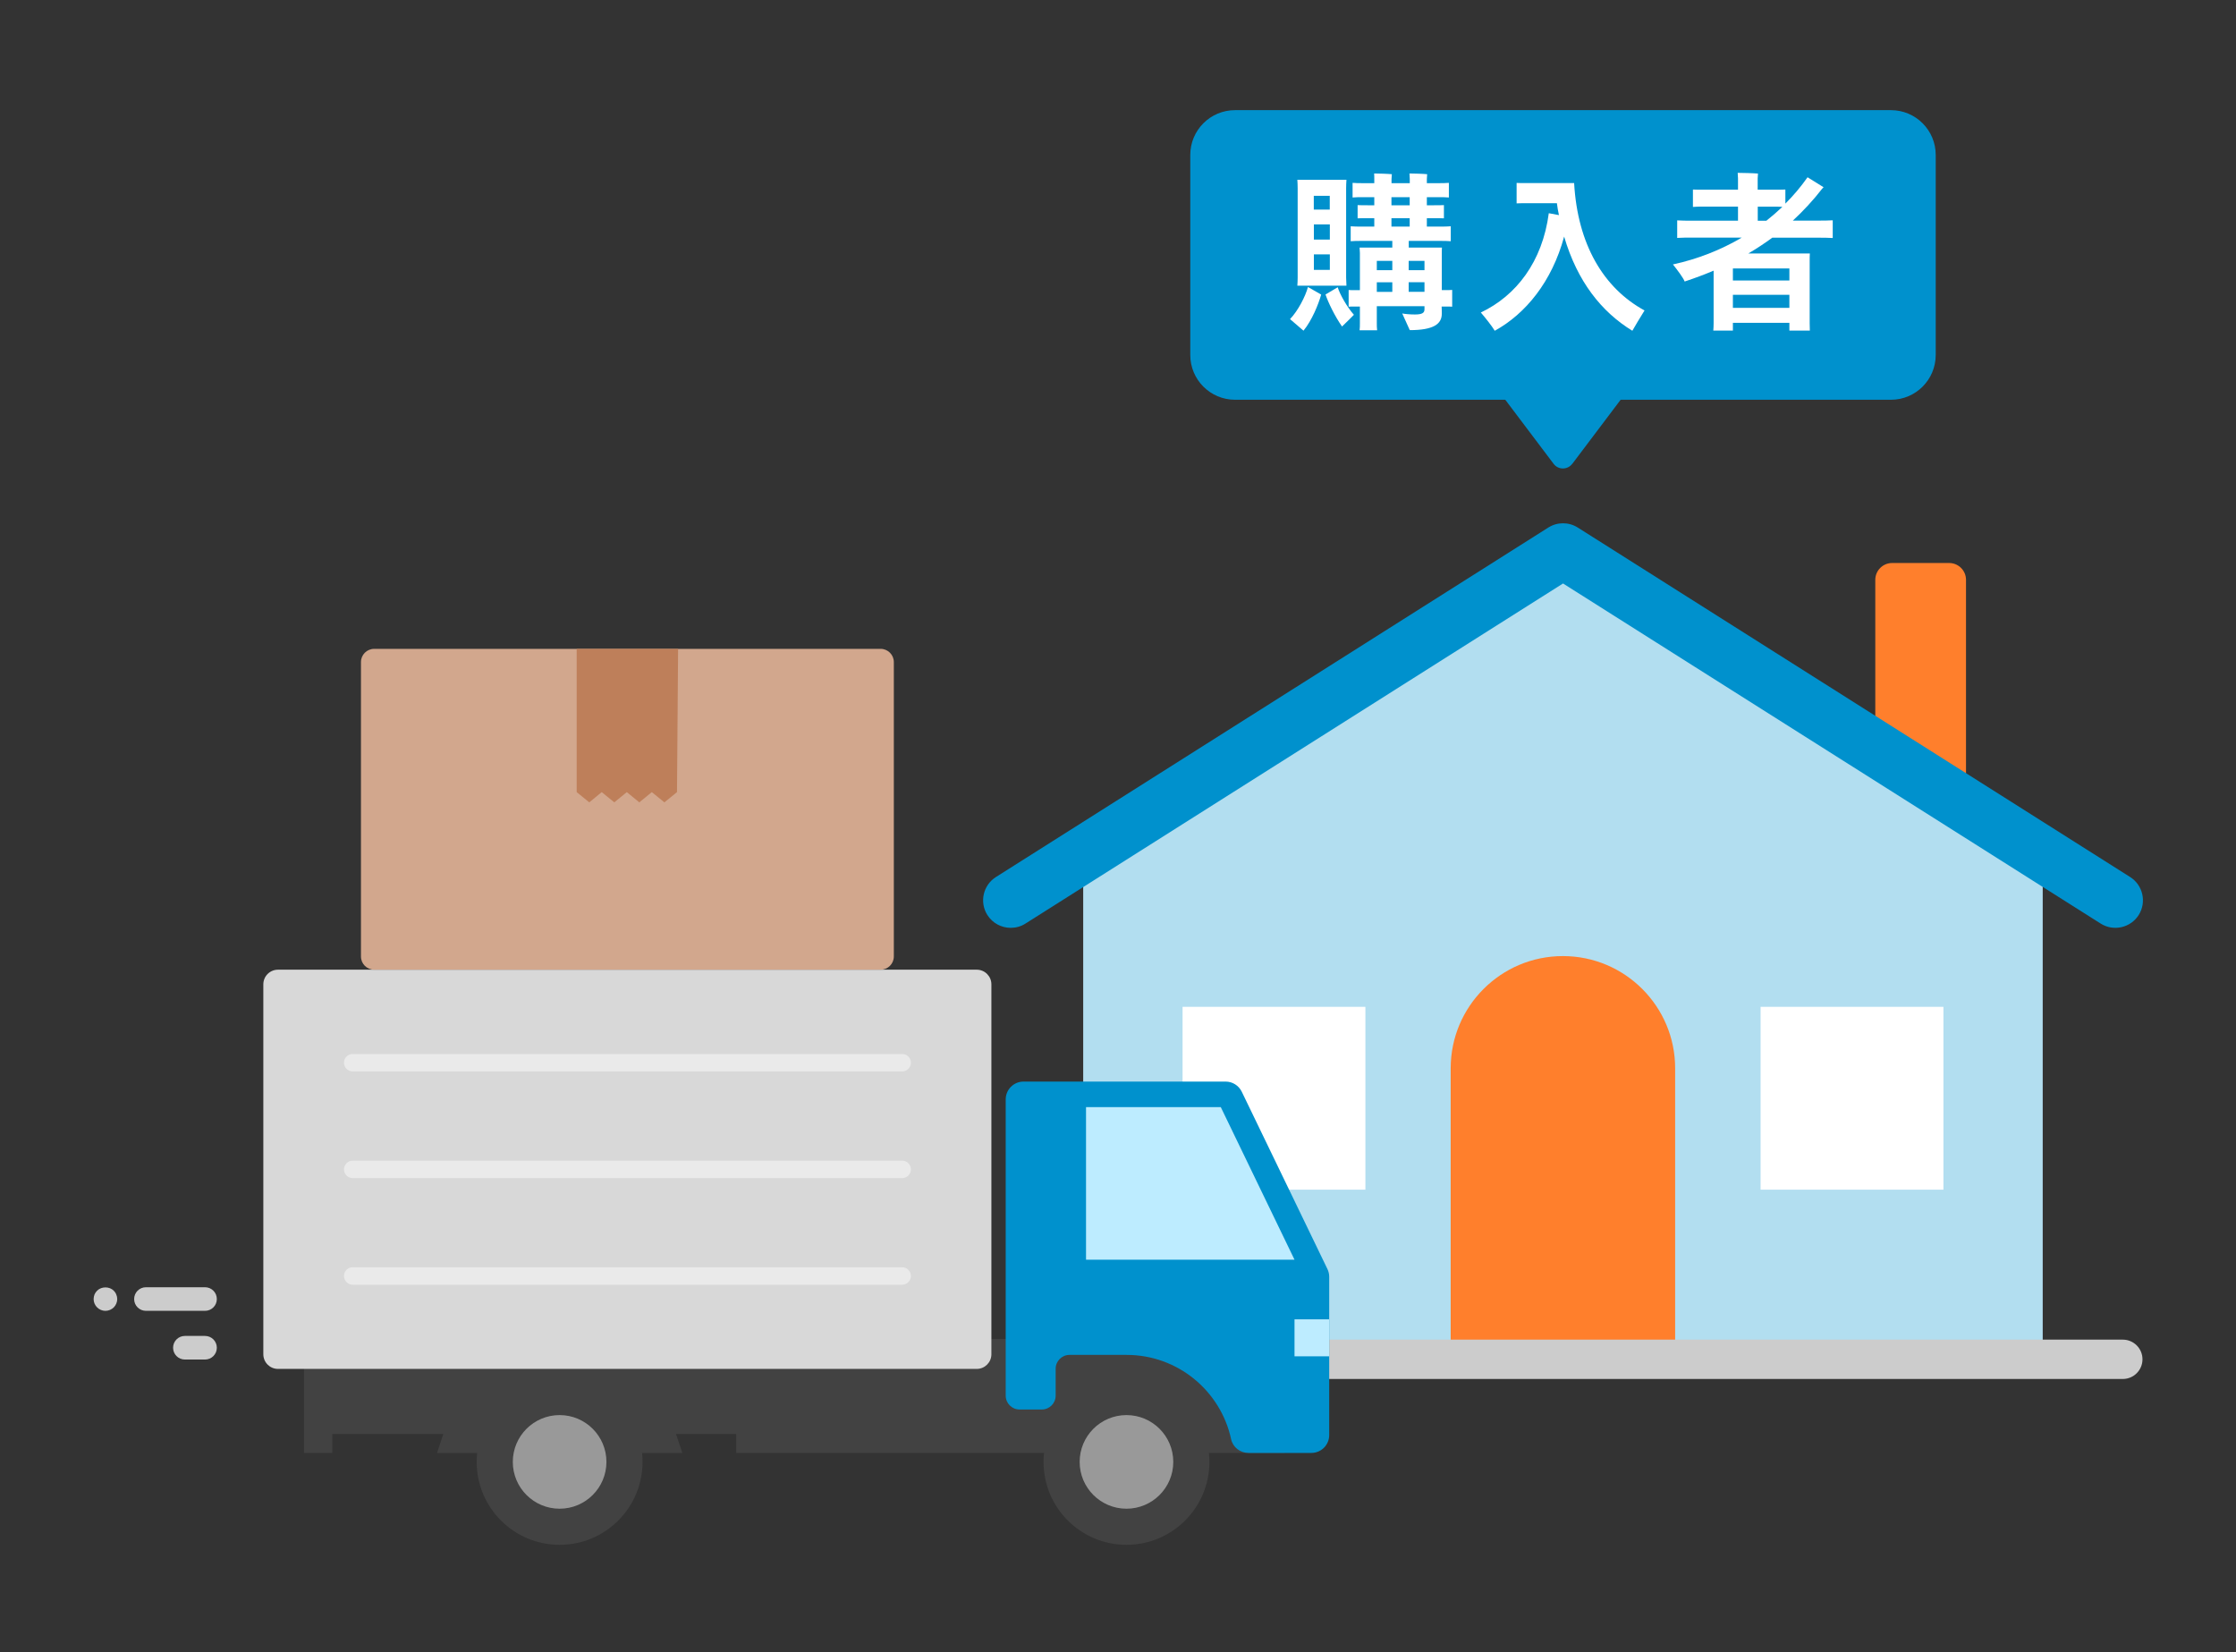
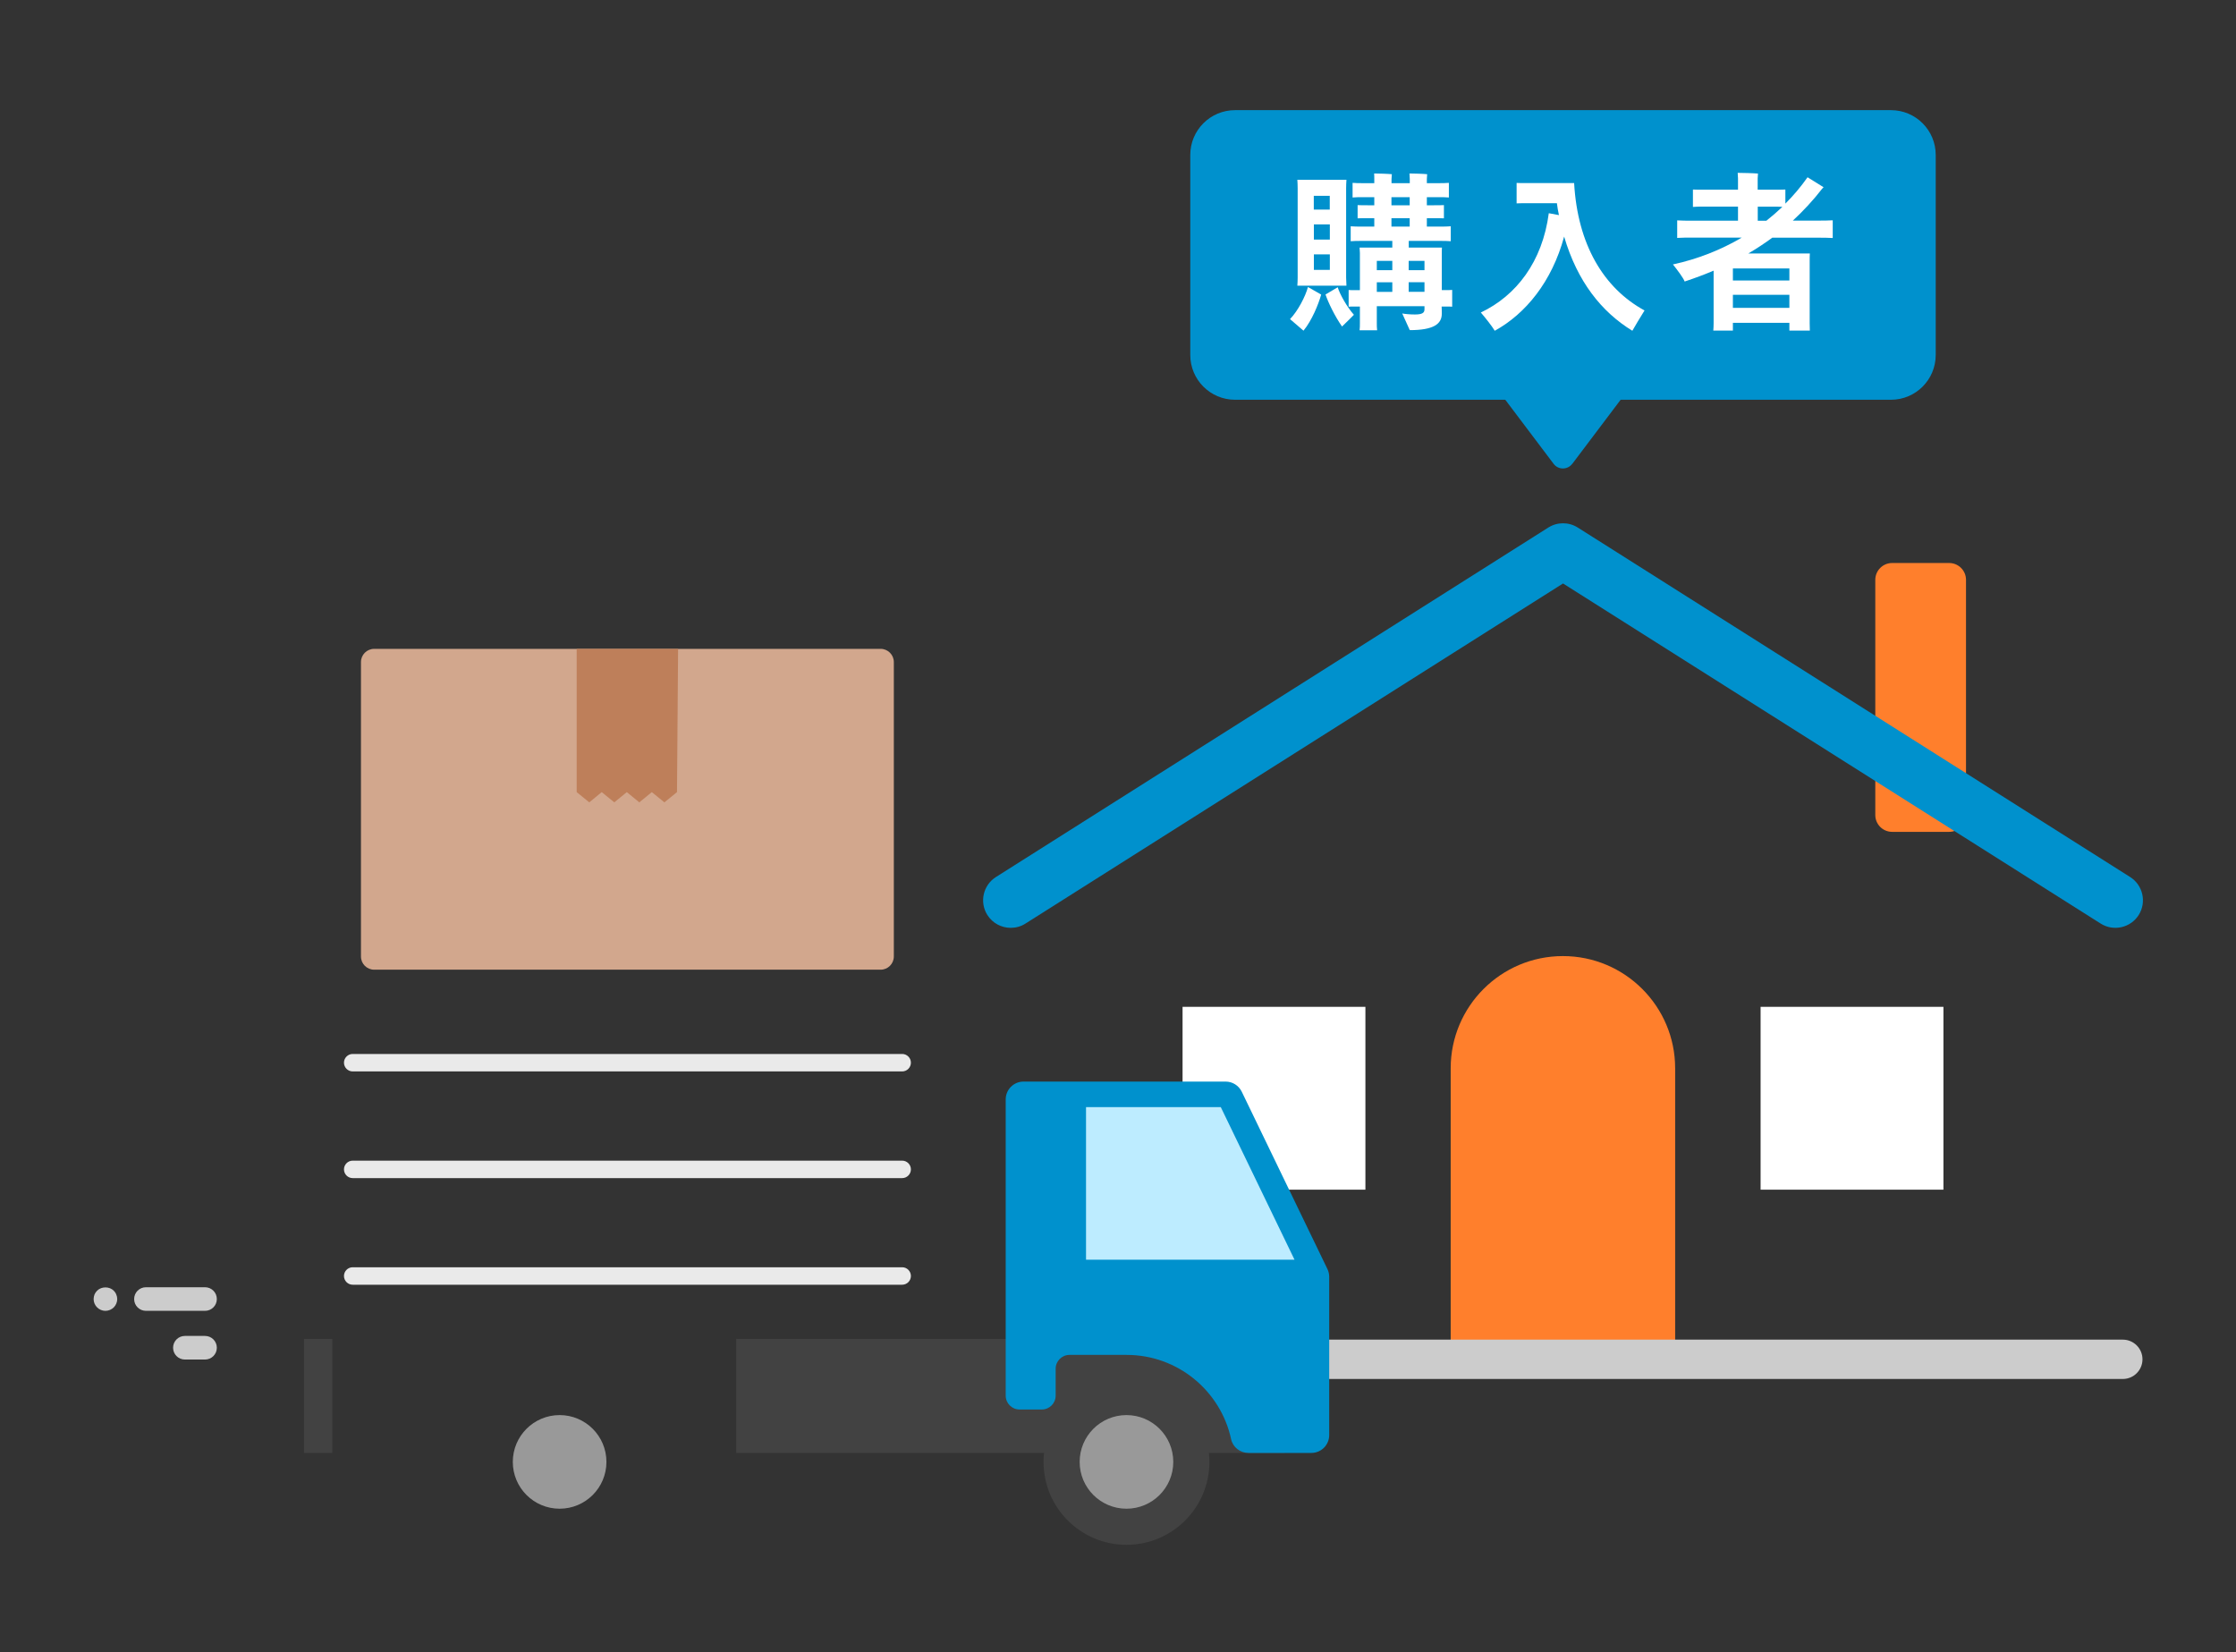
<svg xmlns="http://www.w3.org/2000/svg" width="406" height="300" viewBox="0 0 406 300" fill="none">
  <rect x="0" y="0" width="406" height="300" fill="#333333" stroke="none" />
  <path d="M353.919 102.226H343.563C341.874 102.226 340.505 103.595 340.505 105.283V147.982C340.505 149.671 341.874 151.039 343.563 151.039H353.919C355.608 151.039 356.976 149.671 356.976 147.982V105.283C356.976 103.595 355.608 102.226 353.919 102.226Z" fill="#FF7F2C" />
-   <path d="M283.793 100.026L196.681 155.139V246.808H370.905V155.139L283.793 100.026Z" fill="#B2DEF0" />
  <path d="M283.793 173.596C295.035 173.596 304.164 182.724 304.164 193.967V244.694H263.408V193.967C263.408 182.724 272.536 173.596 283.779 173.596H283.793Z" fill="#FF7F2C" />
  <path d="M183.51 168.467C181.853 168.467 180.239 167.639 179.281 166.139C177.81 163.81 178.496 160.725 180.839 159.239L281.136 95.784C282.764 94.755 284.85 94.755 286.479 95.784L386.776 159.239C389.104 160.71 389.804 163.81 388.333 166.139C386.862 168.467 383.762 169.167 381.433 167.696L283.807 105.941L186.196 167.696C185.367 168.225 184.438 168.467 183.524 168.467H183.51Z" fill="#0091CD" />
  <path d="M385.447 250.38H182.139C180.167 250.38 178.567 248.78 178.567 246.808C178.567 244.837 180.167 243.237 182.139 243.237H385.447C387.419 243.237 389.019 244.837 389.019 246.808C389.019 248.78 387.419 250.38 385.447 250.38Z" fill="#CCCCCC" />
  <path d="M247.922 182.81H214.723V216.009H247.922V182.81Z" fill="white" />
  <path d="M352.877 182.81H319.678V216.009H352.877V182.81Z" fill="white" />
  <path d="M133.683 263.808H233.251V243.108H133.683V263.808Z" fill="#424242" />
-   <path d="M57.728 260.365H157.296V243.108H57.728V260.365Z" fill="#424242" />
+   <path d="M57.728 260.365H157.296V243.108V260.365Z" fill="#424242" />
  <path d="M55.199 263.808H60.328V243.108H55.199V263.808Z" fill="#424242" />
-   <path d="M86.241 243.123H116.983L123.897 263.822H79.341L86.241 243.123Z" fill="#424242" />
  <path d="M185.824 196.381H222.537C223.78 196.381 224.923 197.095 225.466 198.21L241.023 230.409C241.237 230.851 241.351 231.337 241.351 231.823V260.565C241.351 262.365 239.894 263.808 238.108 263.808H226.694C225.194 263.808 223.852 262.779 223.537 261.308C221.652 252.565 213.866 246.008 204.566 246.008H194.195C192.81 246.008 191.681 247.137 191.681 248.522V253.408C191.681 254.794 190.552 255.922 189.167 255.922H185.124C183.738 255.922 182.61 254.794 182.61 253.408V242.765V239.751V199.624C182.61 197.824 184.067 196.381 185.853 196.381H185.824Z" fill="#0091CD" />
  <path d="M204.538 280.493C212.853 280.493 219.595 273.752 219.595 265.436C219.595 257.121 212.853 250.38 204.538 250.38C196.222 250.38 189.481 257.121 189.481 265.436C189.481 273.752 196.222 280.493 204.538 280.493Z" fill="#424242" />
  <path d="M204.538 273.936C209.232 273.936 213.038 270.131 213.038 265.436C213.038 260.742 209.232 256.936 204.538 256.936C199.844 256.936 196.038 260.742 196.038 265.436C196.038 270.131 199.844 273.936 204.538 273.936Z" fill="#999999" />
  <path d="M197.195 228.723V201.024H221.666L235.051 228.723H197.195Z" fill="#BDECFF" />
-   <path d="M50.471 248.551L177.353 248.551C178.82 248.551 180.01 247.361 180.01 245.894V178.724C180.01 177.257 178.82 176.067 177.353 176.067H50.471C49.003 176.067 47.814 177.257 47.814 178.724V245.894C47.814 247.361 49.003 248.551 50.471 248.551Z" fill="#D8D8D8" />
-   <path d="M101.612 280.493C109.928 280.493 116.669 273.752 116.669 265.436C116.669 257.121 109.928 250.38 101.612 250.38C93.296 250.38 86.555 257.121 86.555 265.436C86.555 273.752 93.296 280.493 101.612 280.493Z" fill="#424242" />
  <path d="M101.612 273.936C106.306 273.936 110.112 270.131 110.112 265.436C110.112 260.742 106.306 256.936 101.612 256.936C96.918 256.936 93.112 260.742 93.112 265.436C93.112 270.131 96.918 273.936 101.612 273.936Z" fill="#999999" />
-   <path d="M235.051 246.265H241.337V239.551H235.051V246.265Z" fill="#BDECFF" />
  <path d="M64.042 194.538H163.81C164.682 194.538 165.396 193.824 165.396 192.952C165.396 192.081 164.682 191.367 163.81 191.367H64.042C63.17 191.367 62.456 192.081 62.456 192.952C62.456 193.824 63.17 194.538 64.042 194.538Z" fill="#EAEAEA" />
  <path d="M64.042 213.909H163.81C164.682 213.909 165.396 213.195 165.396 212.324C165.396 211.452 164.682 210.738 163.81 210.738H64.042C63.17 210.738 62.456 211.452 62.456 212.324C62.456 213.195 63.17 213.909 64.042 213.909Z" fill="#EAEAEA" />
  <path d="M64.042 233.266H163.81C164.682 233.266 165.396 232.551 165.396 231.68C165.396 230.809 164.682 230.094 163.81 230.094H64.042C63.17 230.094 62.456 230.809 62.456 231.68C62.456 232.551 63.17 233.266 64.042 233.266Z" fill="#EAEAEA" />
  <path d="M285.493 84.213L304.792 58.628H262.793L282.093 84.213C282.935 85.341 284.635 85.341 285.478 84.213H285.493Z" fill="#0091CD" />
  <path d="M343.348 20H224.251C219.762 20 216.123 23.639 216.123 28.128V64.456C216.123 68.945 219.762 72.584 224.251 72.584H343.348C347.837 72.584 351.476 68.945 351.476 64.456V28.128C351.476 23.639 347.837 20 343.348 20Z" fill="#0091CD" />
  <path d="M237.494 52.113L239.894 53.485C239.394 55.242 238.237 58.142 236.68 60.042C236.28 59.67 235.022 58.642 234.237 57.942C235.68 56.442 237.051 53.785 237.494 52.099V52.113ZM235.622 50.399V34.171C235.622 33.614 235.594 33.114 235.565 32.642H244.479C244.451 33.171 244.422 33.614 244.422 34.171V50.399L244.479 51.87H235.565C235.594 51.428 235.622 50.899 235.622 50.399ZM238.551 38.057H241.451V35.557H238.551V38.057ZM241.465 40.742H238.565V43.499H241.465V40.742ZM241.465 46.185H238.565V48.999H241.465V46.185ZM245.836 57.156C245.836 57.156 244.208 58.813 243.679 59.285C242.365 57.413 241.151 54.885 240.679 53.471L242.894 52.156C243.265 53.413 244.608 55.785 245.836 57.156ZM263.679 52.656V55.685C263.307 55.656 262.993 55.656 262.736 55.656H261.765C261.793 56.185 261.793 56.785 261.793 56.97C261.793 58.842 260.265 59.942 255.979 59.942L254.608 56.913C255.05 57.013 256.05 57.099 256.893 57.099C258.236 57.099 258.65 56.813 258.65 56.156V55.599H249.993V58.656C249.993 59.099 249.993 59.556 250.051 59.97H246.865C246.922 59.599 246.922 59.099 246.922 58.656V55.656H245.822C245.536 55.656 245.265 55.656 244.879 55.685V52.656C245.251 52.685 245.536 52.685 245.822 52.685H246.922V45.928C246.922 45.714 246.894 45.242 246.865 44.956H252.808V43.742H247.279C246.465 43.742 245.879 43.742 245.251 43.799V41.085C245.851 41.142 246.465 41.142 247.279 41.142H249.536V39.614H248.322C247.608 39.614 247.065 39.614 246.508 39.642V37.242C247.065 37.271 247.608 37.271 248.322 37.271H249.536V35.8H247.565C246.808 35.8 246.194 35.8 245.594 35.857V33.2C246.194 33.257 246.808 33.257 247.565 33.257H249.536V32.471C249.536 32.285 249.536 31.785 249.508 31.5C250.193 31.5 252.065 31.557 252.722 31.628C252.693 31.871 252.665 32.285 252.665 32.5V33.257H255.979V32.471C255.979 32.285 255.95 31.785 255.922 31.5C256.608 31.5 258.479 31.557 259.136 31.628C259.107 31.871 259.079 32.285 259.079 32.5V33.257H261.107C261.893 33.257 262.479 33.257 263.079 33.2V35.857C262.479 35.8 261.893 35.8 261.107 35.8H259.079V37.271H260.393C261.107 37.271 261.65 37.271 262.179 37.242V39.642C261.65 39.614 261.122 39.614 260.393 39.614H259.079V41.142H261.393C262.207 41.142 262.836 41.142 263.422 41.085V43.799C262.822 43.742 262.207 43.742 261.393 43.742H255.793V44.956H261.822C261.793 45.299 261.793 45.614 261.793 45.985V52.67H262.765C263.007 52.67 263.322 52.67 263.707 52.642L263.679 52.656ZM249.993 49.056H252.808V47.371H249.993V49.056ZM252.808 52.999V51.256H249.993V52.999H252.808ZM255.965 37.271V35.8H252.651V37.271H255.965ZM255.965 41.142V39.614H252.651V41.142H255.965ZM255.779 49.056H258.65V47.371H255.779V49.056ZM255.779 51.242V52.985H258.65V51.242H255.779Z" fill="white" />
  <path d="M298.606 56.37C297.892 57.528 296.792 59.313 296.392 60.056C290.764 56.613 286.392 51.085 284.007 42.956C281.793 51.142 277.007 56.985 271.407 60.056C270.907 59.213 269.693 57.685 268.879 56.742C275.321 53.685 280.064 47.514 281.221 38.714L283.064 39.057C282.907 38.342 282.778 37.614 282.693 36.9H276.978C276.378 36.9 275.878 36.9 275.378 36.928V33.214C275.85 33.242 276.378 33.242 276.978 33.242H285.821C286.45 44.371 291.164 52.313 298.606 56.37Z" fill="white" />
  <path d="M332.777 40.028V43.214C331.963 43.157 331.02 43.157 329.834 43.157H321.806C320.406 44.185 318.934 45.156 317.434 46.028H328.62C328.591 46.471 328.591 46.871 328.591 47.342V58.713L328.62 60.028H324.906V58.613H314.649V60.028H311.092C311.12 59.685 311.149 59.185 311.149 58.713V49.142C309.463 49.856 307.706 50.513 305.892 51.113C305.649 50.456 304.521 48.956 303.763 48.014C308.235 47.042 312.449 45.385 316.263 43.142H307.478C306.263 43.142 305.349 43.142 304.535 43.199V40.014C305.349 40.071 306.249 40.071 307.478 40.071H315.577V37.514H309.392C308.606 37.514 307.992 37.514 307.392 37.571V34.414C307.949 34.442 308.606 34.442 309.392 34.442H315.577V32.385C315.577 32.128 315.549 31.671 315.52 31.385C316.306 31.385 318.463 31.442 319.206 31.514C319.177 31.8 319.149 32.171 319.149 32.385V34.442H322.149C322.963 34.442 323.591 34.442 324.177 34.414V36.971C325.649 35.5 326.991 33.914 328.206 32.185L331.12 34C331.12 34 330.934 34.157 330.877 34.242C329.22 36.371 327.434 38.3 325.534 40.057H329.848C331.034 40.057 331.977 40.057 332.791 39.999L332.777 40.028ZM314.649 48.742V50.928H324.906V48.742H314.649ZM324.906 53.528H314.649V55.899H324.906V53.528ZM320.72 40.085C321.749 39.271 322.72 38.428 323.634 37.557C323.191 37.528 322.734 37.528 322.163 37.528H319.163V40.085H320.72Z" fill="white" />
  <path d="M37.228 238.008H26.5C25.314 238.008 24.357 237.051 24.357 235.866C24.357 234.68 25.314 233.723 26.5 233.723H37.228C38.414 233.723 39.371 234.68 39.371 235.866C39.371 237.051 38.414 238.008 37.228 238.008Z" fill="#CCCCCC" />
  <path d="M37.228 246.851H33.571C32.385 246.851 31.428 245.894 31.428 244.708C31.428 243.523 32.385 242.565 33.571 242.565H37.228C38.414 242.565 39.371 243.523 39.371 244.708C39.371 245.894 38.414 246.851 37.228 246.851Z" fill="#CCCCCC" />
  <path d="M19.143 238.009C18.571 238.009 18.029 237.78 17.629 237.38C17.229 236.98 17 236.437 17 235.866C17 235.723 17.014 235.58 17.043 235.451C17.072 235.309 17.114 235.18 17.157 235.051C17.214 234.923 17.286 234.794 17.357 234.68C17.443 234.566 17.529 234.452 17.629 234.352C18.429 233.552 19.857 233.552 20.657 234.352C20.757 234.452 20.843 234.566 20.928 234.68C21 234.794 21.071 234.923 21.114 235.051C21.171 235.18 21.214 235.309 21.243 235.451C21.271 235.58 21.286 235.723 21.286 235.866C21.286 236.423 21.057 236.98 20.657 237.38C20.257 237.78 19.7 238.009 19.143 238.009Z" fill="#CCCCCC" />
  <path d="M159.896 117.812H67.942C66.616 117.812 65.541 118.886 65.541 120.212V173.667C65.541 174.993 66.616 176.067 67.942 176.067H159.896C161.222 176.067 162.296 174.993 162.296 173.667V120.212C162.296 118.886 161.222 117.812 159.896 117.812Z" fill="#D2A78D" />
  <path d="M122.926 143.825L120.64 145.682L118.354 143.825L116.083 145.682L113.812 143.825L111.54 145.682L109.255 143.825L106.998 145.682L104.712 143.825V117.812H123.126L122.926 143.825Z" fill="#BE7F5A" />
</svg>